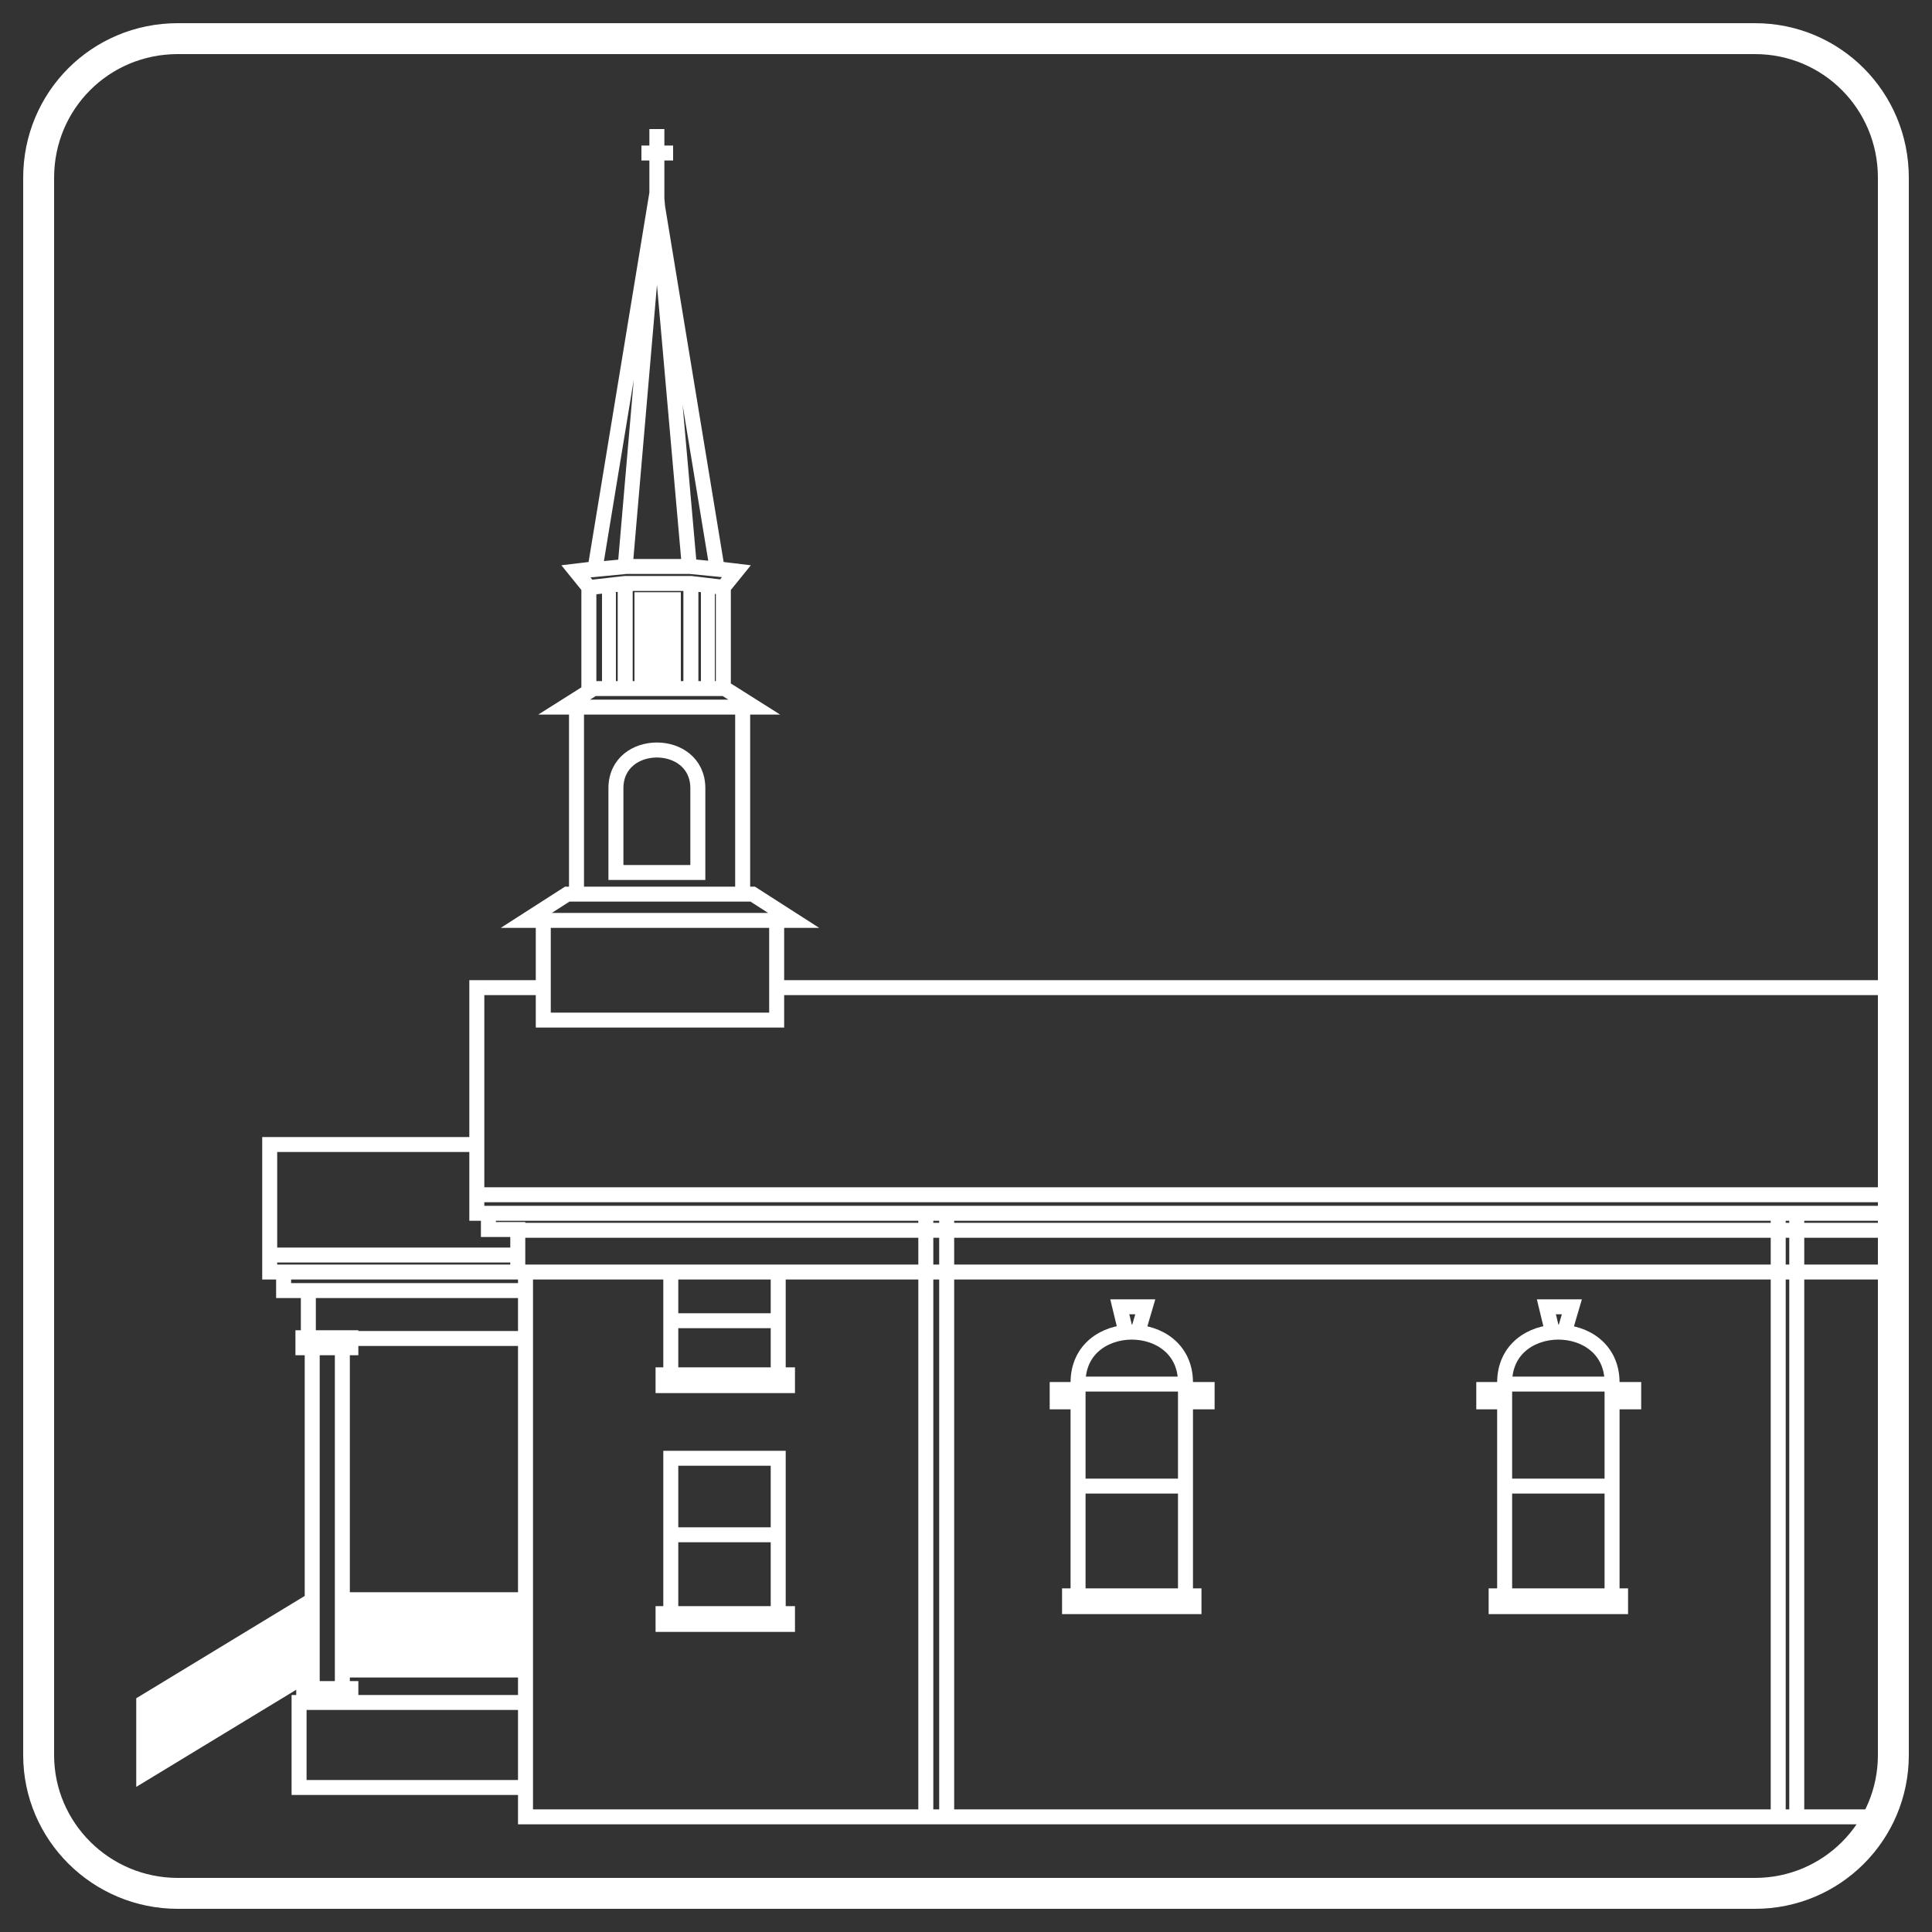
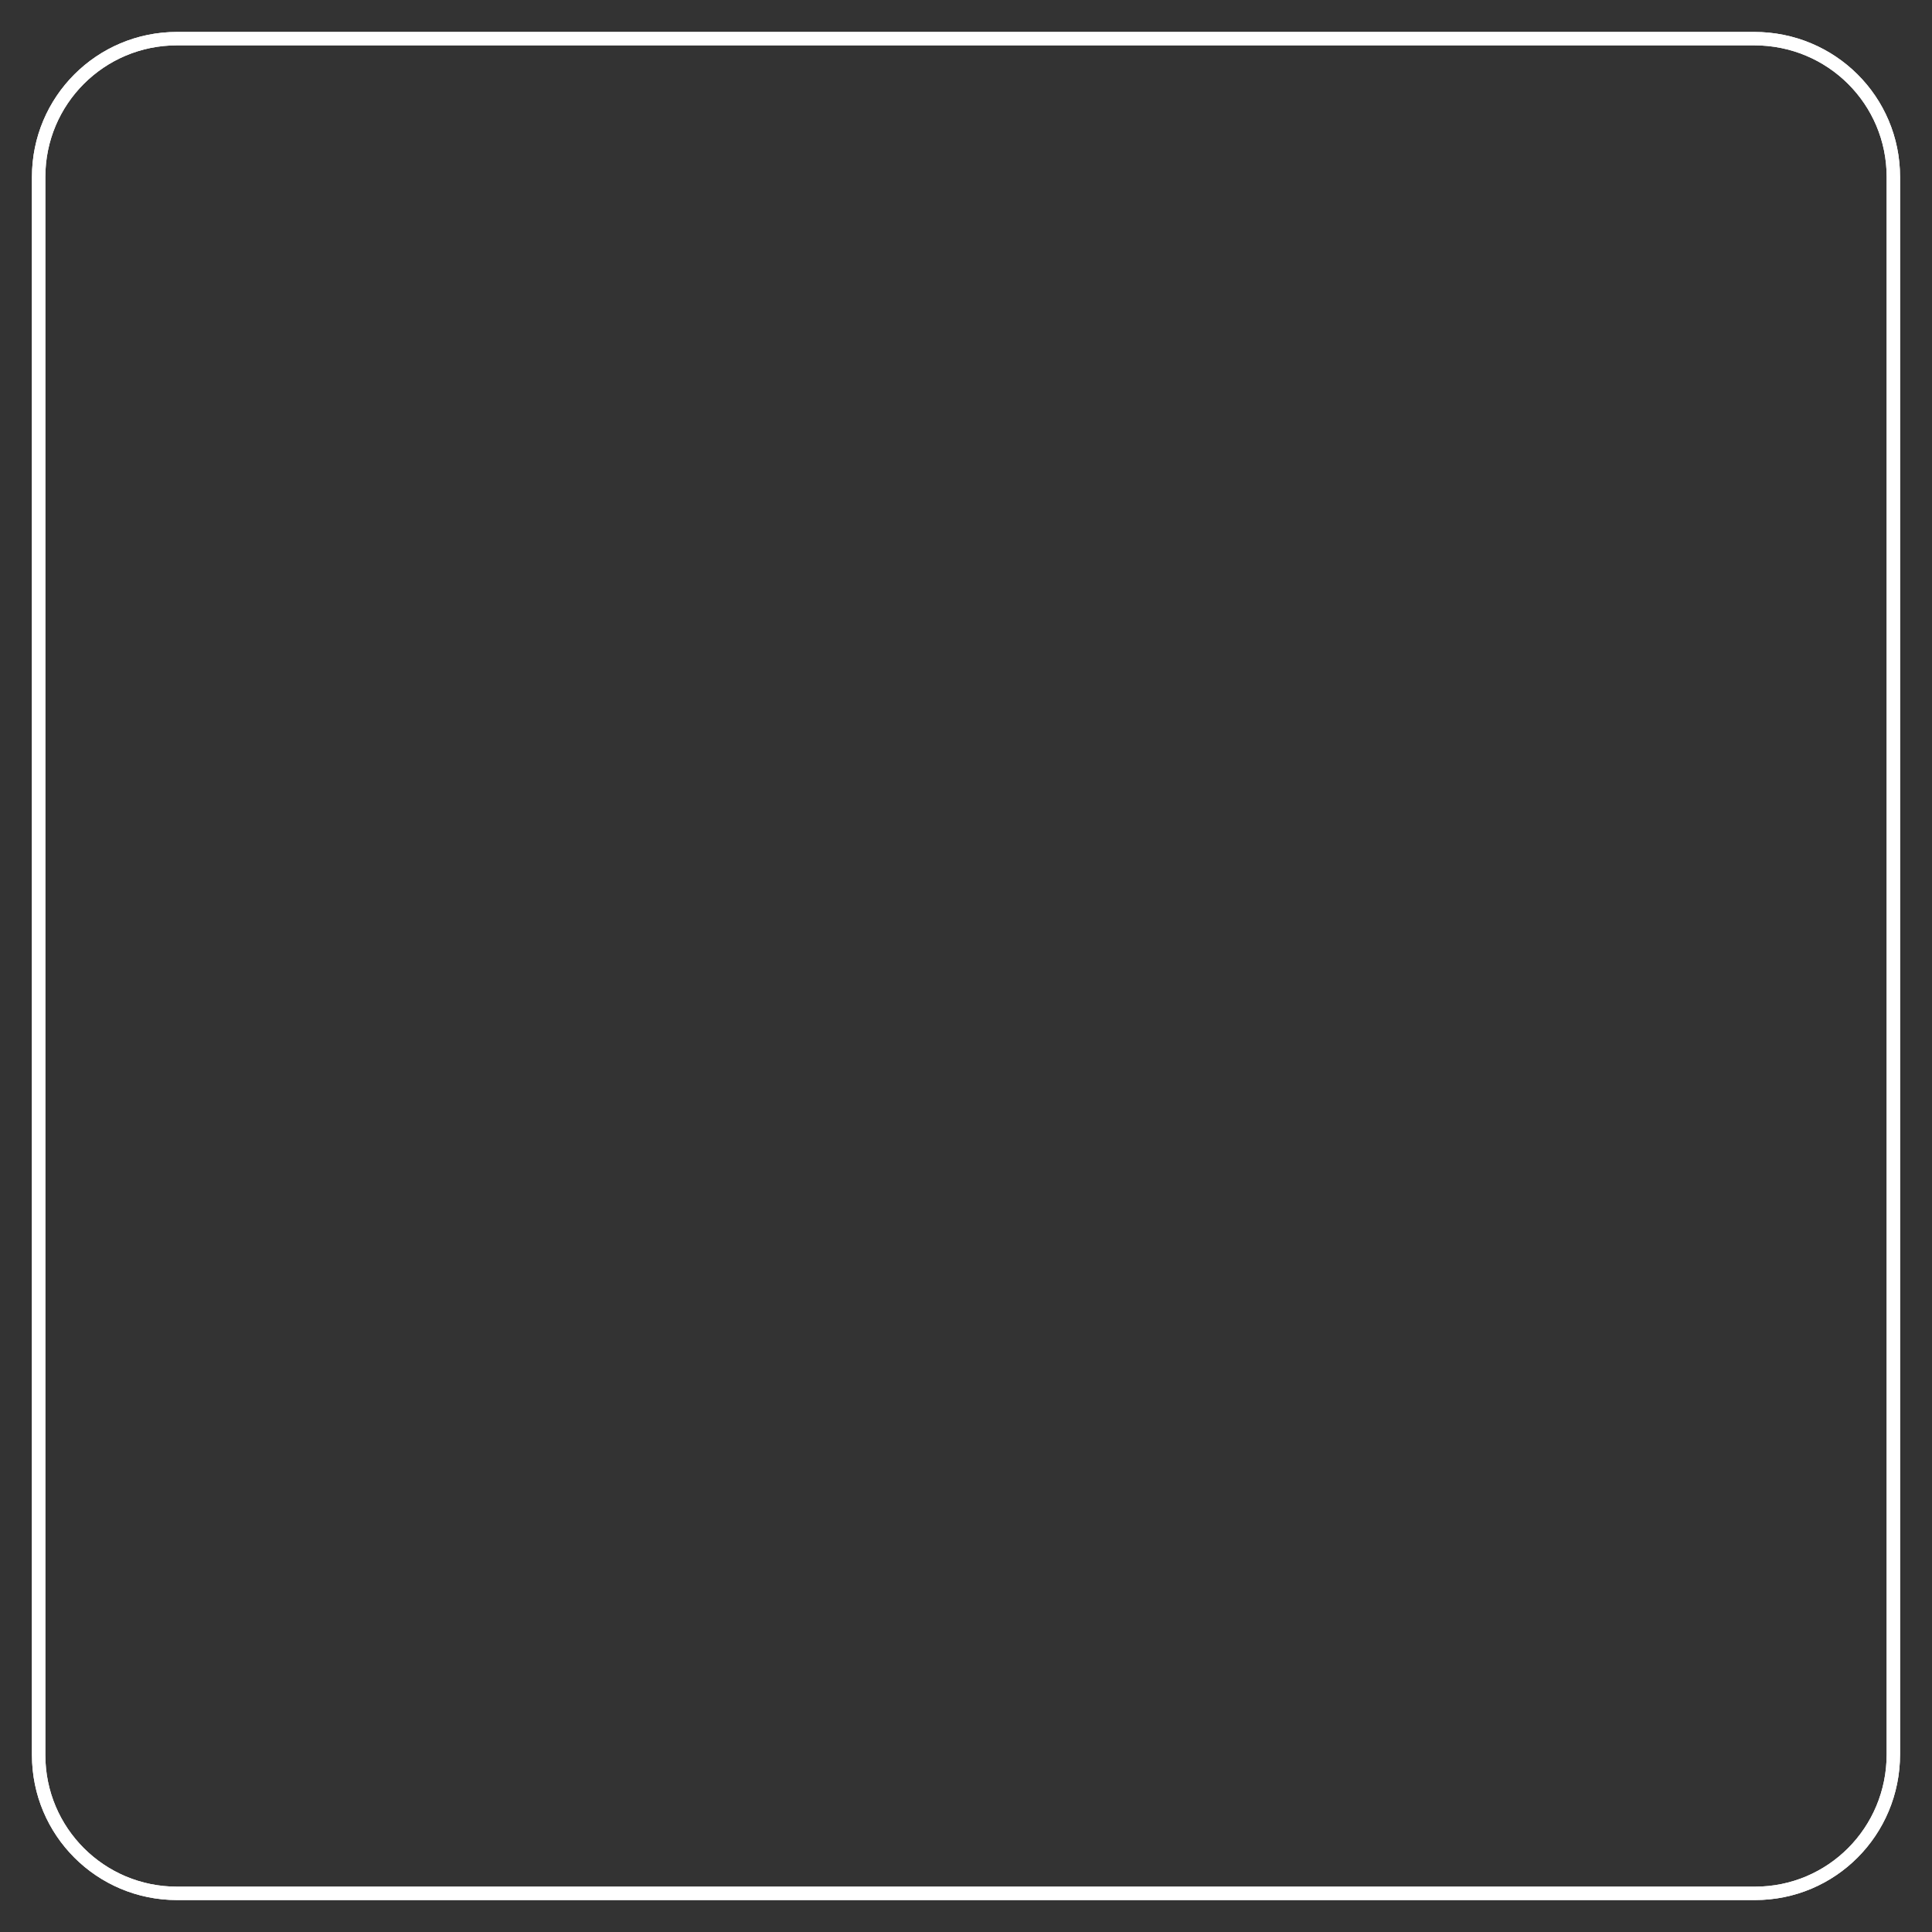
<svg xmlns="http://www.w3.org/2000/svg" xmlns:xlink="http://www.w3.org/1999/xlink" version="1.1" id="Layer_1" x="0px" y="0px" viewBox="0 0 250 250" style="enable-background:new 0 0 250 250;" xml:space="preserve">
  <rect x="0" y="0" width="250" height="250" fill="#333333" stroke="none" />
  <style type="text/css">
	.st0{fill:none;stroke:#FFFFFF;stroke-width:1.734;stroke-miterlimit:10;}
	.st1{fill:none;stroke:#FFFFFF;stroke-width:4;stroke-miterlimit:10;}
	
		.st2{clip-path:url(#SVGID_00000150802999652180386680000002573268641261524628_);fill:none;stroke:#FFFFFF;stroke-width:1.94;stroke-miterlimit:10;}
</style>
  <g>
    <path class="st0" d="M227.1,245H22.9C13,245,5,237,5,227.1V22.9C5,13,13,5,22.9,5H227c10,0,18,8,18,17.9V227   C245,237,237,245,227.1,245z" />
  </g>
  <g>
-     <path class="st1" d="M227.1,245H23c-9.9,0-18-8-18-17.9V23C5,13,13,5,23,5h204.1C237,5,245,13,245,23v204.1   C245,237,237,245,227.1,245z" />
-   </g>
+     </g>
  <g>
    <path class="st0" d="M227.1,245H22.9C13,245,5,237,5,227.1V22.9C5,13,13,5,22.9,5h204.1C237,5,245,13,245,22.9v204.1   C245,237,237,245,227.1,245z" />
    <g>
      <defs>
-         <path id="SVGID_1_" d="M227.1,245H22.9C13,245,5,237,5,227.1V22.9C5,13,13,5,22.9,5h204.1C237,5,245,13,245,22.9v204.1     C245,237,237,245,227.1,245z" />
-       </defs>
+         </defs>
      <clipPath id="SVGID_00000142891987973611302770000003471193331925728691_">
        <use xlink:href="#SVGID_1_" style="overflow:visible;" />
      </clipPath>
-       <path style="clip-path:url(#SVGID_00000142891987973611302770000003471193331925728691_);fill:none;stroke:#FFFFFF;stroke-width:1.94;stroke-miterlimit:10;" d="    M277.4,154.6H61.7v-26.8h8.5 M277.4,127.8H100.5 M100.5,132v-12.9h2.2l-5.3-3.4h-24l-5.3,3.4h2.2V132H100.5z M97.3,115.7     M70.2,119.1h30.3 M99.1,114.6 M96.1,91.5h1.5l-3.8-2.4H76.8L73,91.5h1.5H96.1z M74.6,91.5v24.2 M96.1,91.5v24.2 M93.6,89.1V76    l1.7-2.1l-2.5-0.3l-7.9-48l-7.9,48l-2.5,0.3l1.7,2.1v13.1 M95.4,73.9l-6.1-0.6h-8.3l-6.2,0.6 M93.6,76l-4.2-0.5h-8.5L76.5,76     M80.9,75.6v13.5 M89.4,75.6v13.5 M82.1,87.6h6 M82.1,86.4h6 M82.1,85.1h6 M82.1,83.9h6 M82.1,82.6h6 M82.1,81.4h6 M82.1,80.1h6     M82.1,78.8h6 M82.1,77.6h6 M77.9,87.6h1.8 M77.9,86.4h1.8 M77.9,85.1h1.8 M77.9,83.9h1.8 M77.9,82.6h1.8 M77.9,81.4h1.8     M77.9,80.1h1.8 M77.9,78.8h1.8 M77.9,77.6h1.8 M90.7,87.6h1.8 M90.7,86.4h1.8 M90.7,85.1h1.8 M90.7,83.9h1.8 M90.7,82.6h1.8     M90.7,81.4h1.8 M90.7,80.1h1.8 M90.7,78.8h1.8 M90.7,77.6h1.8 M80.9,73.3L85,25.7 M89.2,73.3L85,25.7 M85,27.7v-11 M83,19.8h4.1     M79.7,112.9h10.6l0-10.9c0-6.6-10.6-6.6-10.6,0L79.7,112.9z M86.8,208.8h13.9l0-20.1H86.8L86.8,208.8z M86.8,198.6h13.9     M86.8,208.8h-1v1.4h16.1v-1.4h-1.2 M86.8,164.6l0,13.3h13.9l0-13.3 M86.8,170.9h13.9 M86.8,177.9h-1v1.4h16.1v-1.4h-1.2     M272.3,164.6H68v70.5h206.8 M68,164.6H67v-5.5h-3.8V157h-1.5v-2.4 M67,159.2h207.3 M63.2,157h210.2 M122.5,235.1v-70.5V157     M119.8,235.1v-70.5V157 M232.5,157v7.6v70.5 M230.1,157.4v7.6v70.5 M68,220.3H38.7v11H68 M45.4,220.3v-1.8h-6.1v1.8 M44.3,218.5    v-44.1h-3.9v44.1 M44.3,174.4h1.1v-1.3h-6.2v1.3h1.2 M68,167H39.9v6.2H68 M61.7,148.1H34.9v16.5h1.8v2.4h3.1 M34.9,162.4h32     M36.7,164.6H67 M44.3,216.1h23.8 M68.1,207H44.3 M46.1,208.3 M55.6,216.1V207 M54.3,216.1V207 M53.1,216.1V207 M51.8,216.1V207     M50.5,216.1V207 M49.3,216.1V207 M48,216.1V207 M46.8,216.1V207 M45.5,216.1V207 M66.9,216.1V207 M65.6,216.1V207 M64.3,216.1    V207 M63.1,216.1V207 M61.8,216.1V207 M60.6,216.1V207 M59.3,216.1V207 M58.1,216.1V207 M56.8,216.1V207 M40.5,207l-21.9,13.3v9.2    l21.9-13.3 M27.6,224v-9.2 M26.3,224.8v-9.2 M25.1,225.6v-9.2 M23.8,226.3v-9.2 M22.5,227.1v-9.2 M21.2,227.9v-9.2 M19.9,228.7    v-9.2 M39.2,216.9v-9.2 M37.9,217.7v-9.2 M36.6,218.5v-9.2 M35.3,219.3v-9.2 M34,220.1v-9.2 M32.7,220.8v-9.2 M31.5,221.6v-9.2     M30.2,222.4v-9.2 M28.9,223.2V214 M139.5,206.5h13.9l0-27.6c0-8.7-13.9-8.7-13.9,0L139.5,206.5z M139.5,179.1h13.9 M139.5,192.3    h13.9 M147.2,172.5l1-3.4h-3.3l0.8,3.3 M139.5,179.8h-2.7v1.6h2.7 M153.5,181.4h2.7v-1.6h-2.7 M139.4,206.5h-1v1.4h16.1v-1.4h-1.2     M194.7,206.5h13.9l0-27.6c0-8.7-13.9-8.7-13.9,0L194.7,206.5z M194.7,179.1h13.9 M194.7,192.3h13.9 M202.4,172.5l1-3.4h-3.3    l0.8,3.3 M194.7,179.8H192v1.6h2.7 M208.7,181.4h2.7v-1.6h-2.7 M194.6,206.5h-1v1.4h16.1v-1.4h-1.2" />
    </g>
  </g>
</svg>